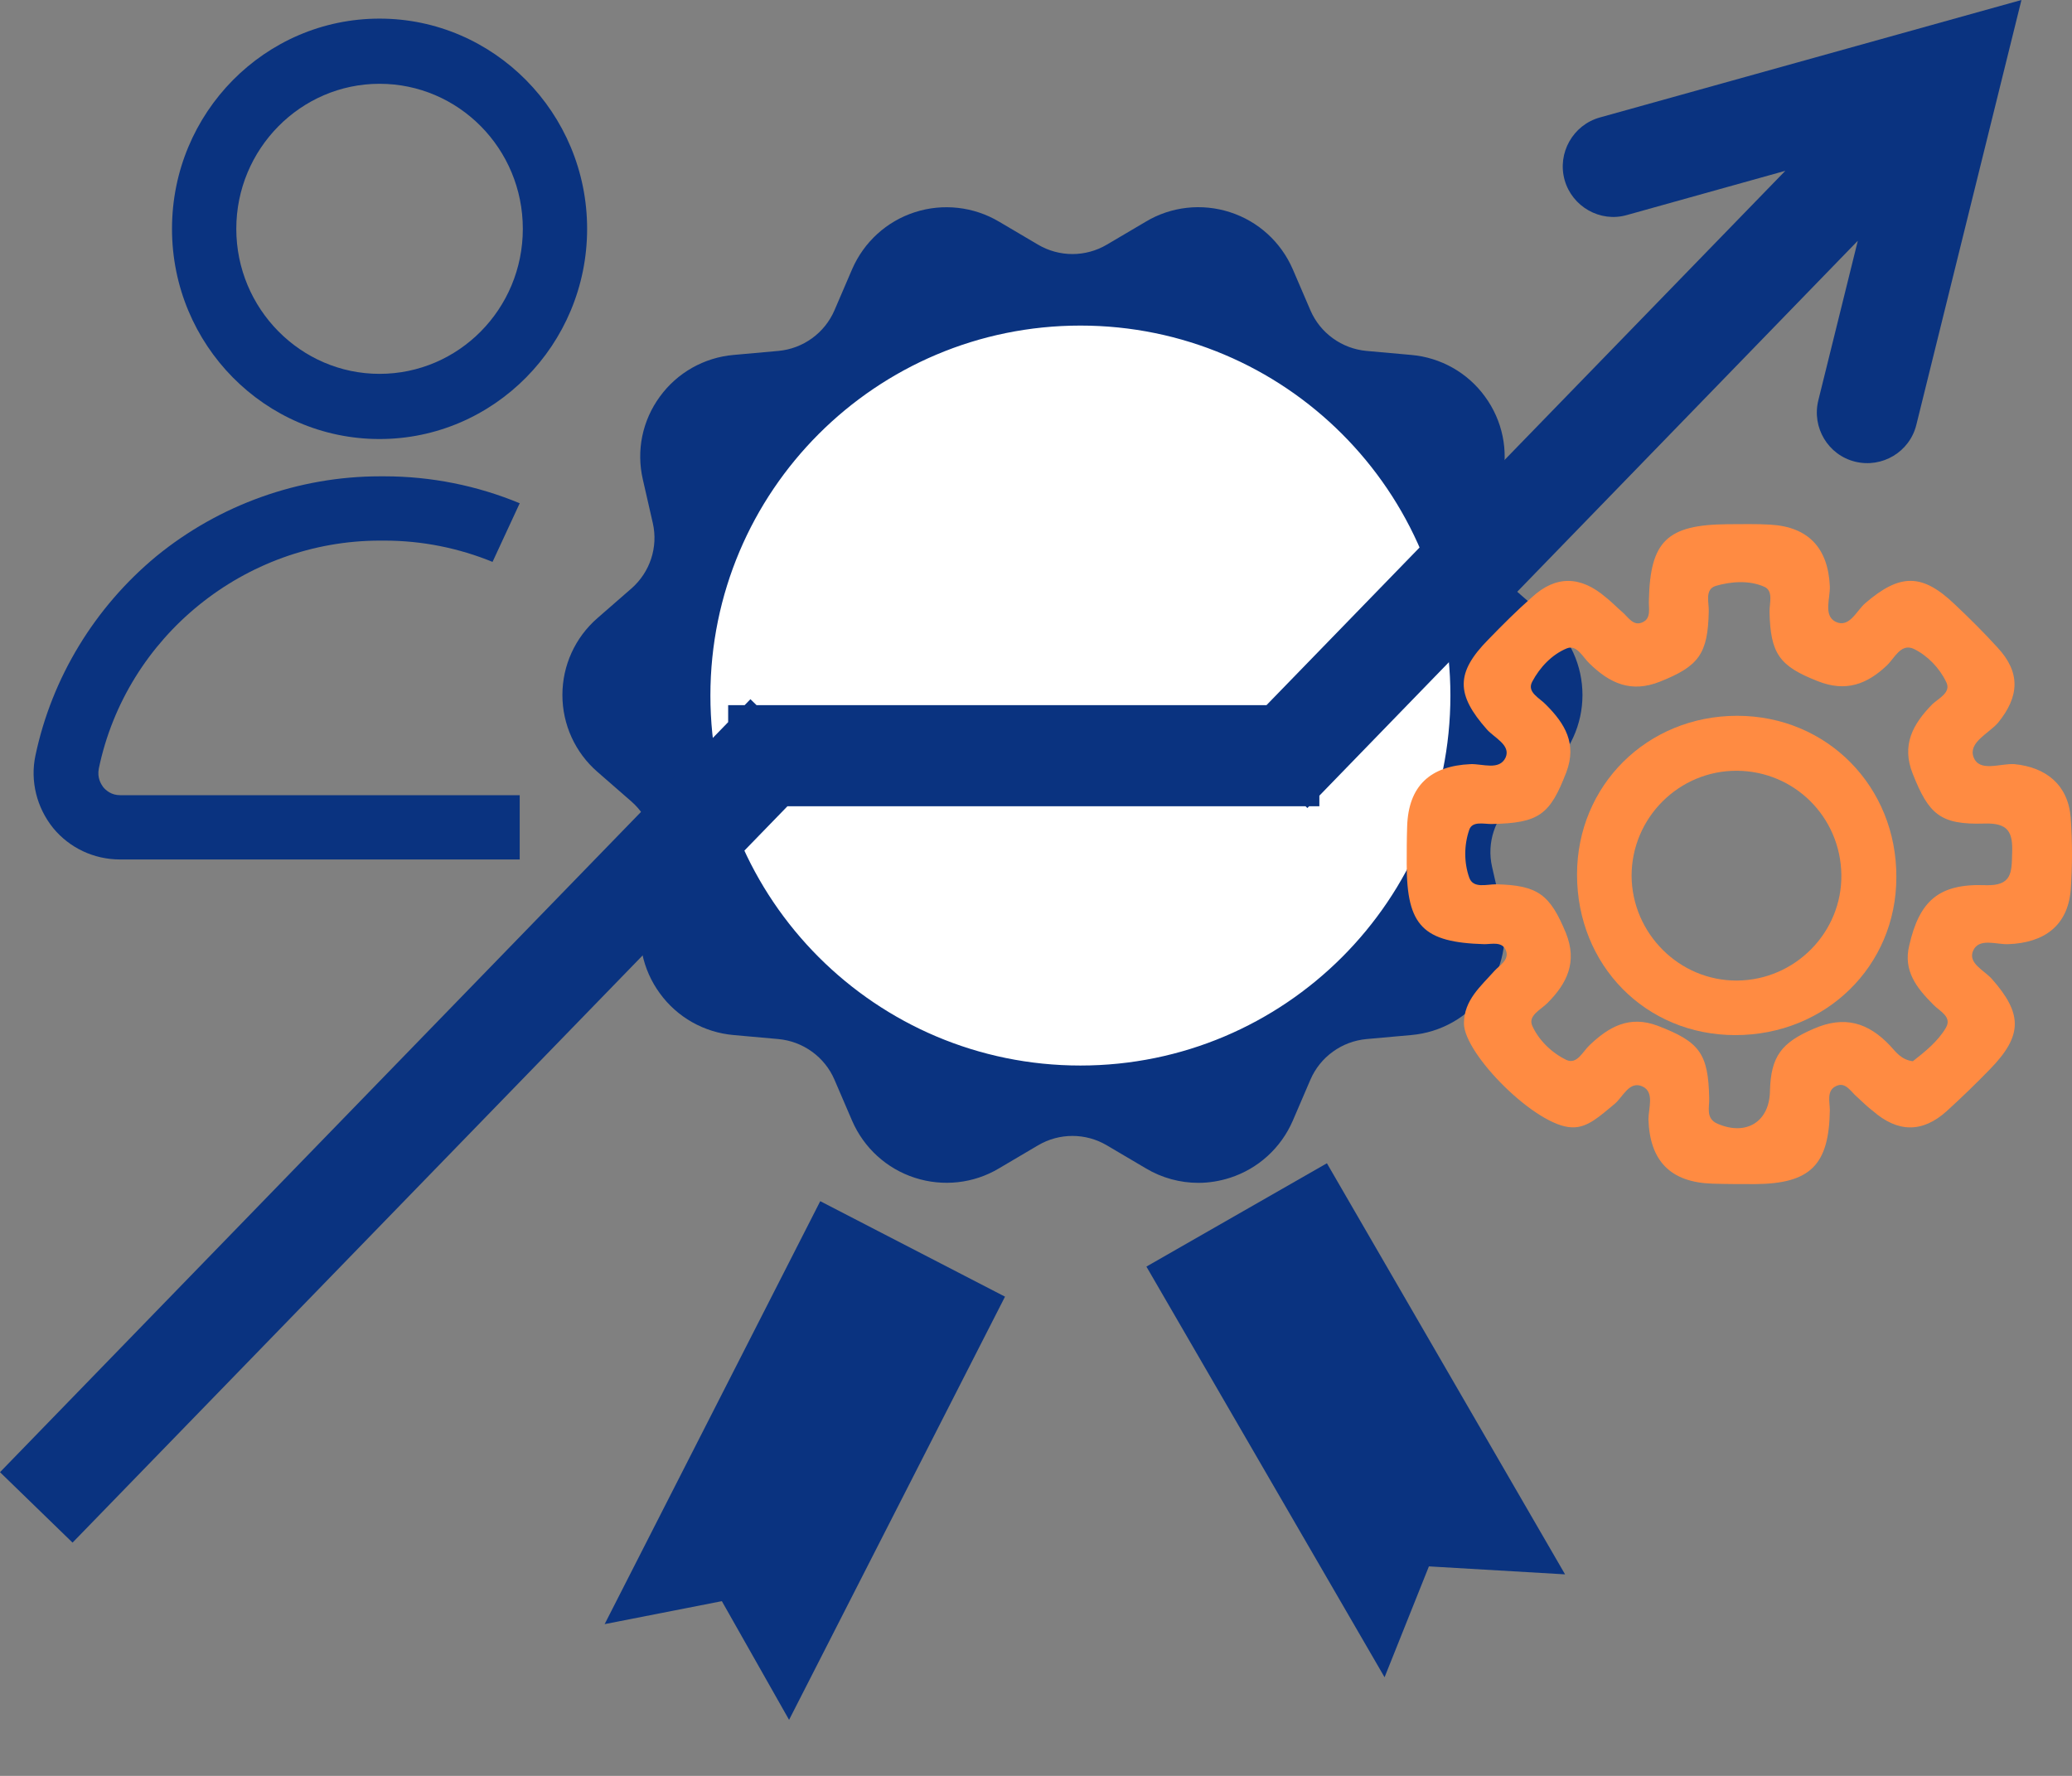
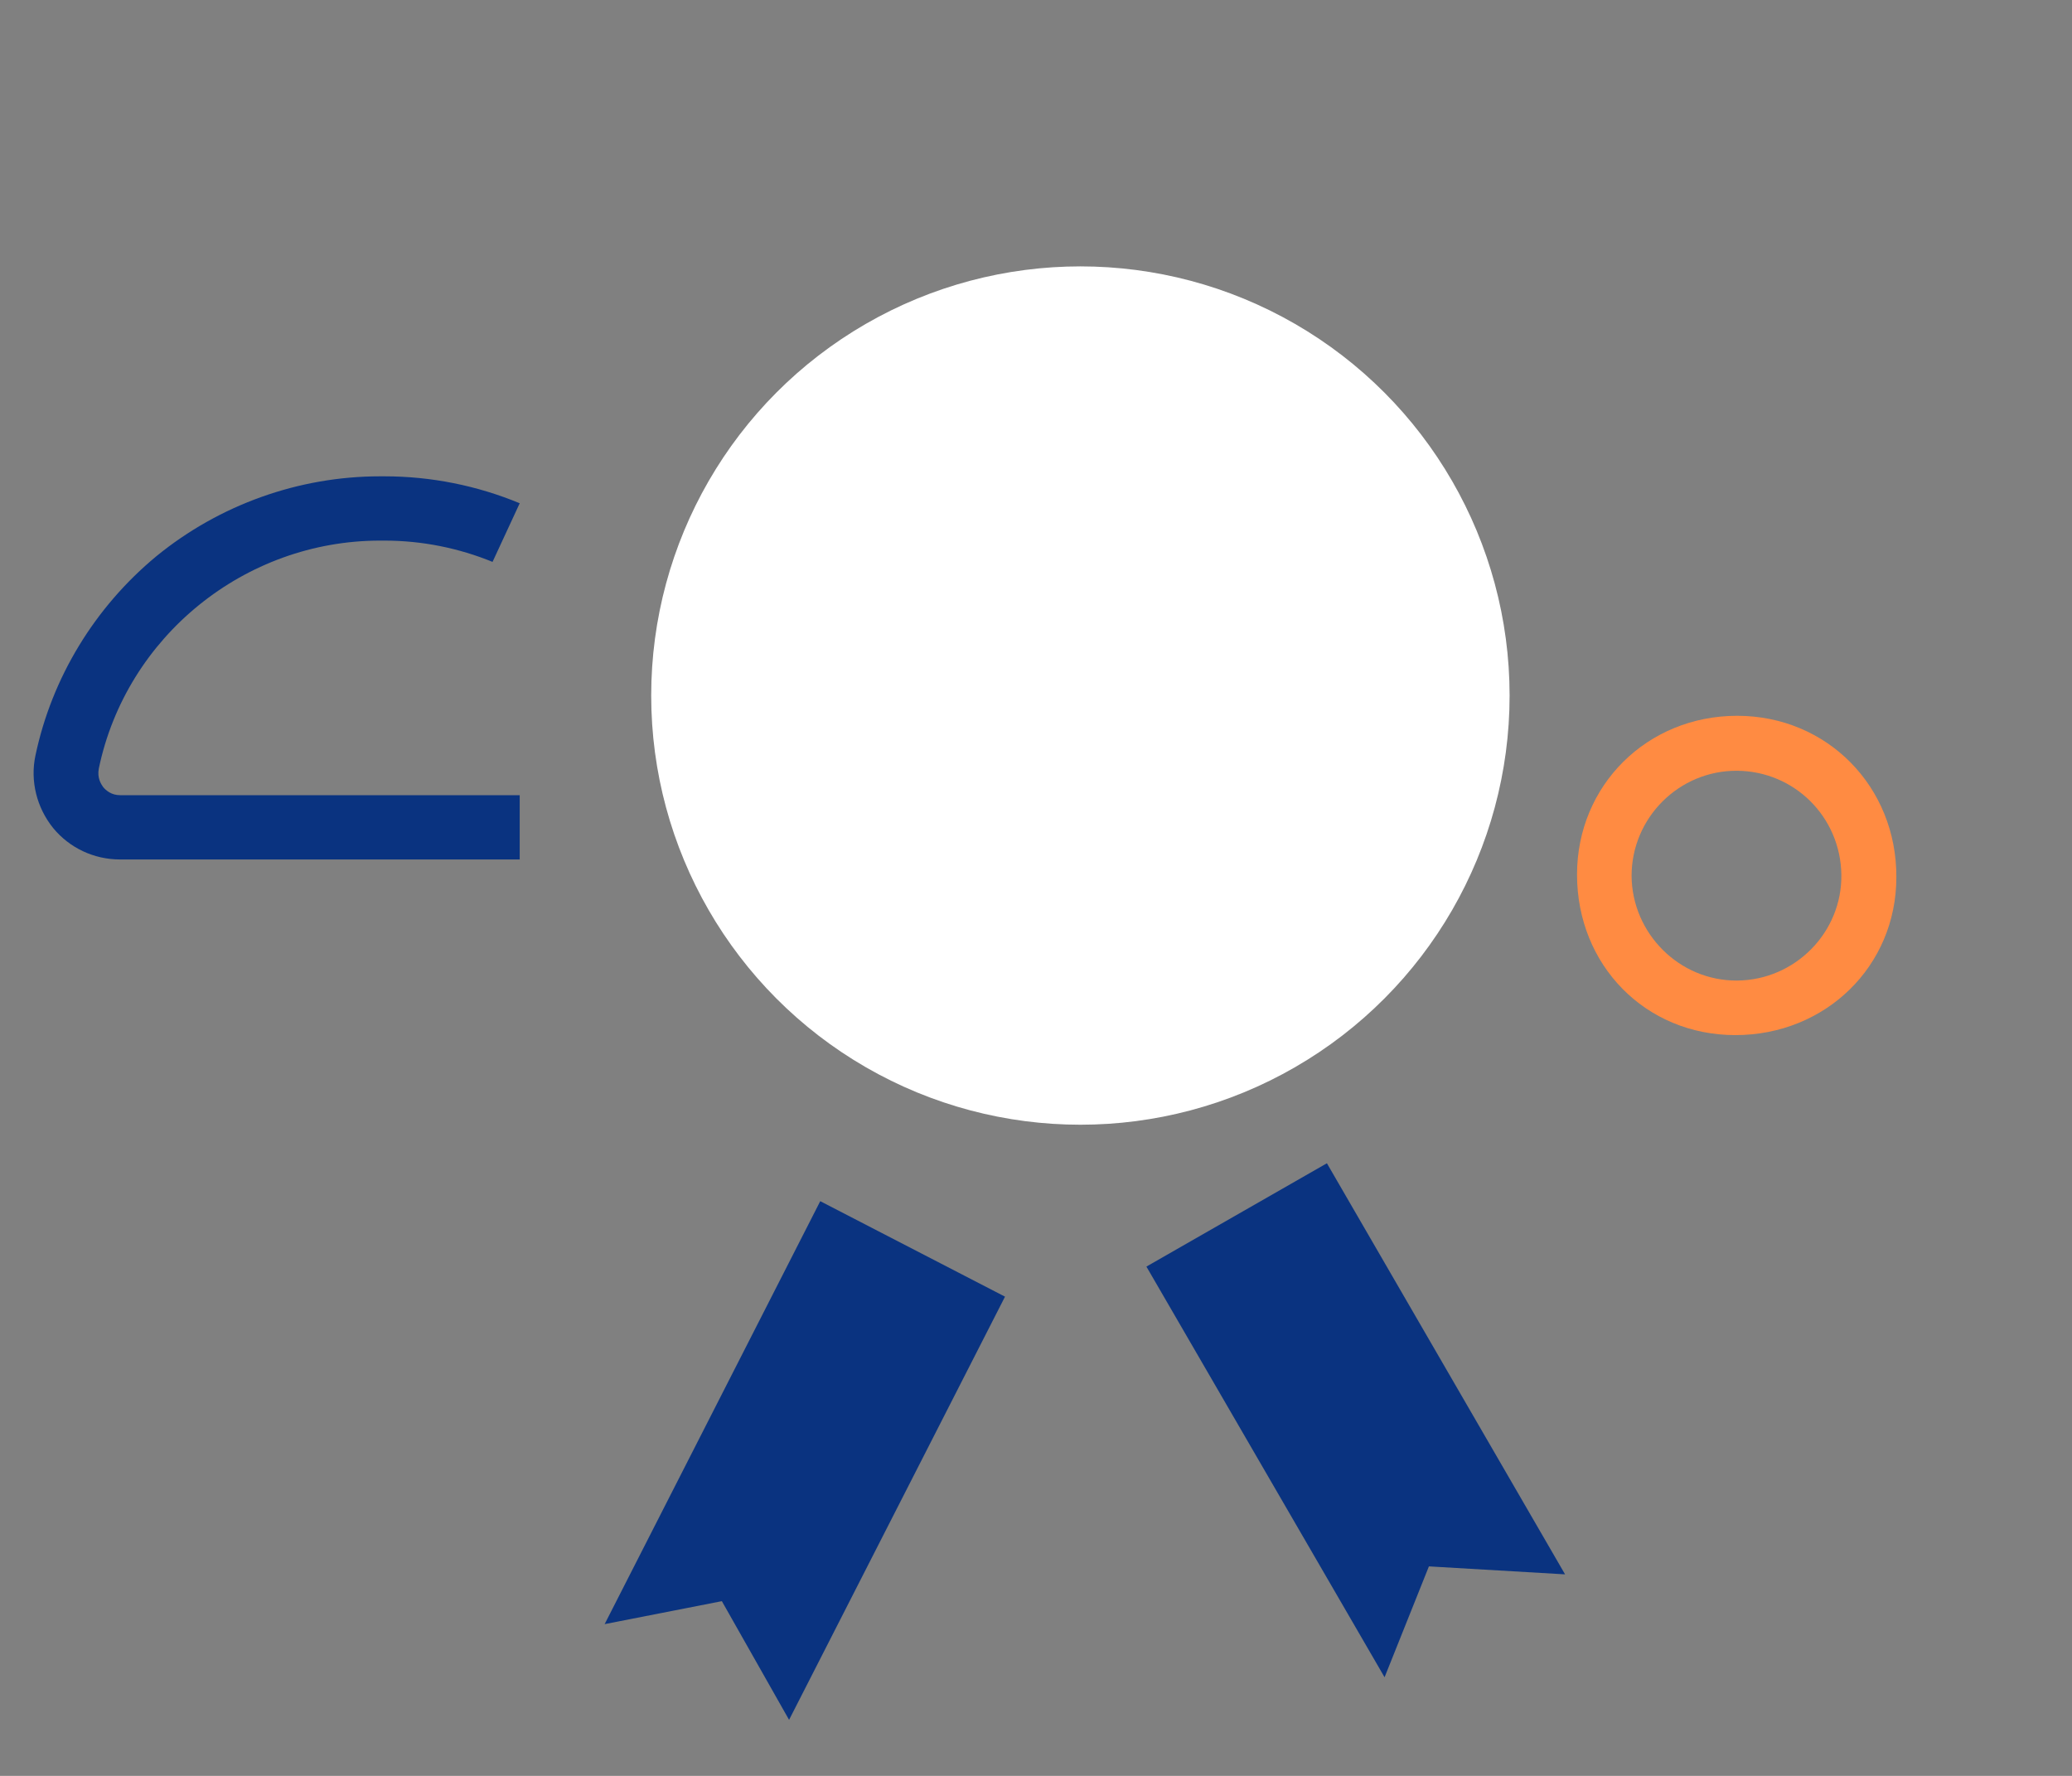
<svg xmlns="http://www.w3.org/2000/svg" width="70" height="60" viewBox="0 0 70 60" fill="none">
  <rect x="0" y="0" width="70" height="60" fill="#808080" stroke="none" />
  <circle cx="36.5" cy="23.5" r="14.5" fill="white" />
-   <path fill-rule="evenodd" clip-rule="evenodd" d="M19 23.481C19 22.487 19.428 21.541 20.183 20.884L21.33 19.884C21.96 19.334 22.239 18.488 22.055 17.677L21.716 16.192C21.606 15.713 21.6 15.215 21.699 14.733C21.799 14.252 22.001 13.797 22.293 13.4C22.582 13.001 22.954 12.669 23.384 12.426C23.814 12.183 24.291 12.035 24.783 11.992L26.299 11.856C26.708 11.818 27.1 11.671 27.432 11.43C27.765 11.19 28.026 10.865 28.189 10.489L28.789 9.093C29.188 8.176 29.954 7.478 30.905 7.17C31.856 6.862 32.897 6.981 33.752 7.489L35.066 8.264C35.785 8.69 36.677 8.69 37.396 8.264L38.71 7.489C39.566 6.975 40.606 6.862 41.557 7.17C42.508 7.478 43.274 8.176 43.673 9.093L44.273 10.489C44.436 10.865 44.697 11.19 45.03 11.43C45.362 11.671 45.754 11.818 46.163 11.856L47.679 11.992C48.171 12.035 48.648 12.183 49.078 12.426C49.508 12.669 49.88 13.001 50.169 13.4C50.758 14.204 50.972 15.222 50.746 16.192L50.407 17.677C50.317 18.076 50.337 18.491 50.465 18.88C50.592 19.268 50.823 19.615 51.132 19.884L52.279 20.884C53.034 21.541 53.462 22.487 53.462 23.481C53.462 24.475 53.034 25.422 52.279 26.078L51.132 27.078C50.502 27.628 50.223 28.474 50.407 29.285L50.746 30.77C50.972 31.74 50.758 32.758 50.169 33.562C49.88 33.961 49.508 34.293 49.078 34.536C48.648 34.779 48.171 34.927 47.679 34.97L46.163 35.106C45.754 35.144 45.362 35.291 45.03 35.532C44.697 35.772 44.436 36.097 44.273 36.473L43.673 37.869C43.274 38.786 42.508 39.484 41.557 39.792C41.206 39.905 40.843 39.964 40.487 39.964C39.869 39.964 39.251 39.798 38.71 39.473L37.396 38.698C36.677 38.272 35.785 38.272 35.066 38.698L33.752 39.473C32.897 39.987 31.856 40.1 30.905 39.792C29.954 39.484 29.188 38.786 28.789 37.869L28.189 36.473C28.026 36.097 27.765 35.772 27.432 35.532C27.1 35.291 26.708 35.144 26.299 35.106L24.783 34.97C24.291 34.927 23.814 34.779 23.384 34.536C22.954 34.293 22.582 33.961 22.293 33.562C21.704 32.758 21.49 31.74 21.716 30.77L22.055 29.285C22.239 28.474 21.96 27.628 21.33 27.078L20.183 26.078C19.428 25.422 19 24.475 19 23.481ZM36.5 36C43.404 36 49 30.404 49 23.5C49 16.596 43.404 11 36.5 11C29.596 11 24 16.596 24 23.5C24 30.404 29.596 36 36.5 36Z" fill="#0A3380" />
-   <path fill-rule="evenodd" clip-rule="evenodd" d="M12.823 2.831C10.156 2.831 7.983 5.034 7.983 7.731C7.983 10.428 10.156 12.631 12.823 12.631C15.49 12.631 17.663 10.443 17.663 7.731C17.663 5.019 15.49 2.831 12.823 2.831ZM12.823 14.833C8.957 14.833 5.811 11.657 5.811 7.731C5.811 3.805 8.957 0.629 12.823 0.629C16.689 0.629 19.835 3.82 19.835 7.731C19.835 11.642 16.689 14.833 12.823 14.833Z" fill="#0A3380" />
  <path d="M3.338 25.967C4.267 21.502 8.268 18.265 12.838 18.265H12.988C14.268 18.265 15.504 18.52 16.64 18.984L17.558 17.003C16.121 16.407 14.566 16.093 12.988 16.093H12.838C10.096 16.093 7.414 17.052 5.286 18.79C3.203 20.513 1.75 22.895 1.196 25.532C1.016 26.387 1.24 27.285 1.795 27.975C2.349 28.649 3.173 29.038 4.057 29.038H17.558V26.866H12.913H4.057C3.758 26.866 3.578 26.701 3.488 26.596C3.413 26.491 3.278 26.282 3.338 25.967Z" fill="#0A3380" />
  <path fill-rule="evenodd" clip-rule="evenodd" d="M58.687 33.129C60.65 33.114 62.238 31.495 62.208 29.548C62.178 27.6 60.62 26.056 58.687 26.041C56.724 26.027 55.121 27.63 55.121 29.593C55.136 31.541 56.739 33.144 58.687 33.129ZM53.278 29.548C53.278 26.536 55.646 24.184 58.687 24.184C61.729 24.184 64.081 26.581 64.066 29.638C64.066 32.649 61.669 34.972 58.627 34.972C55.586 34.972 53.278 32.604 53.278 29.548Z" fill="#FF8B42" />
-   <path fill-rule="evenodd" clip-rule="evenodd" d="M64.621 35.856C65.025 35.541 65.475 35.182 65.744 34.717C65.954 34.343 65.52 34.163 65.31 33.938C64.755 33.383 64.291 32.799 64.501 31.945C64.845 30.432 65.505 29.847 67.078 29.907C67.977 29.937 67.962 29.473 67.977 28.829C68.007 28.124 67.857 27.795 67.033 27.825C65.55 27.87 65.16 27.51 64.621 26.146C64.231 25.173 64.621 24.468 65.28 23.794C65.505 23.584 65.939 23.39 65.744 23.03C65.52 22.565 65.115 22.146 64.651 21.921C64.216 21.726 64.006 22.236 63.752 22.476C63.077 23.12 62.358 23.39 61.414 23.015C60.111 22.506 59.811 22.086 59.781 20.663C59.781 20.363 59.916 19.958 59.601 19.823C59.092 19.599 58.492 19.644 57.968 19.794C57.578 19.913 57.743 20.363 57.728 20.663C57.698 22.086 57.399 22.506 56.08 23.03C55.106 23.419 54.387 23.09 53.698 22.416C53.473 22.206 53.278 21.771 52.933 21.906C52.424 22.116 52.02 22.55 51.765 23.03C51.57 23.39 52.02 23.584 52.229 23.809C52.874 24.453 53.278 25.128 52.918 26.087C52.364 27.525 52.004 27.81 50.386 27.84C50.117 27.84 49.742 27.735 49.637 28.034C49.457 28.559 49.457 29.143 49.637 29.653C49.772 30.027 50.221 29.877 50.536 29.877C51.96 29.907 52.364 30.222 52.904 31.526C53.293 32.499 52.948 33.219 52.274 33.893C52.049 34.118 51.615 34.312 51.765 34.657C51.989 35.152 52.424 35.571 52.918 35.811C53.278 35.976 53.473 35.526 53.698 35.316C54.357 34.687 55.046 34.297 56.005 34.657C57.413 35.197 57.713 35.586 57.743 37.099C57.758 37.399 57.608 37.789 58.028 37.968C59.002 38.388 59.781 37.894 59.796 36.86C59.826 35.691 60.185 35.227 61.264 34.762C62.313 34.297 63.122 34.552 63.856 35.331C64.051 35.541 64.231 35.811 64.636 35.856H64.621ZM53.098 38.088C51.9 38.058 49.472 35.631 49.457 34.582C49.457 33.788 50.027 33.324 50.491 32.799C50.671 32.604 50.986 32.44 50.881 32.125C50.761 31.795 50.401 31.9 50.147 31.9C48.079 31.84 47.524 31.286 47.524 29.203C47.524 28.769 47.524 28.349 47.539 27.915C47.584 26.551 48.319 25.877 49.682 25.817C50.087 25.802 50.656 26.042 50.866 25.592C51.045 25.173 50.491 24.933 50.236 24.648C49.188 23.465 49.173 22.73 50.281 21.607C50.761 21.112 51.24 20.633 51.75 20.183C52.559 19.434 53.398 19.449 54.252 20.183C54.447 20.333 54.612 20.513 54.806 20.677C55.016 20.857 55.181 21.172 55.496 21.022C55.795 20.887 55.691 20.543 55.706 20.273C55.75 18.28 56.32 17.726 58.373 17.711C58.852 17.711 59.331 17.696 59.811 17.726C61.099 17.801 61.759 18.52 61.819 19.808C61.834 20.213 61.594 20.797 62.014 21.007C62.478 21.232 62.718 20.633 63.017 20.378C64.186 19.374 64.935 19.359 66.044 20.423C66.538 20.887 67.018 21.367 67.483 21.876C68.262 22.715 68.232 23.524 67.498 24.423C67.183 24.783 66.494 25.083 66.673 25.577C66.868 26.102 67.572 25.787 68.052 25.817C69.131 25.922 69.865 26.521 69.955 27.615C70.015 28.439 70.015 29.263 69.955 30.087C69.85 31.256 69.086 31.855 67.842 31.9C67.438 31.915 66.853 31.675 66.658 32.125C66.479 32.544 67.033 32.784 67.288 33.069C68.337 34.253 68.337 34.987 67.228 36.126C66.763 36.605 66.269 37.084 65.774 37.534C64.95 38.283 64.111 38.268 63.272 37.534C63.092 37.399 62.927 37.234 62.763 37.084C62.538 36.905 62.358 36.53 62.029 36.695C61.699 36.845 61.819 37.234 61.819 37.519C61.789 39.362 61.159 39.991 59.301 40.006C58.807 40.006 58.328 40.006 57.848 39.991C56.44 39.946 55.735 39.227 55.691 37.819C55.691 37.444 55.9 36.905 55.496 36.71C55.046 36.5 54.836 37.054 54.552 37.294C54.072 37.684 53.638 38.118 53.098 38.088Z" fill="#FF8B42" />
  <path fill-rule="evenodd" clip-rule="evenodd" d="M52.874 53.191L44.828 39.302L38.73 42.793L46.776 56.668L48.274 52.922L52.874 53.191Z" fill="#0A3380" />
  <path fill-rule="evenodd" clip-rule="evenodd" d="M26.658 58.107L33.953 43.809L27.711 40.583L20.427 54.873L24.387 54.097L26.658 58.107Z" fill="#0A3380" />
-   <path fill-rule="evenodd" clip-rule="evenodd" d="M68.292 0L64.741 14.354C64.516 15.268 63.587 15.823 62.673 15.598C61.759 15.373 61.205 14.444 61.429 13.53L62.764 8.134L44.573 26.883V27.241H44.226L44.168 27.3L44.106 27.241H26.602L2.451 52.119L0 49.739L24.6 24.398V23.824H25.157L25.352 23.623L25.559 23.824H42.787L60.315 5.771L54.956 7.267C54.057 7.522 53.113 6.982 52.859 6.083C52.604 5.169 53.143 4.225 54.042 3.971L68.292 0Z" fill="#0A3380" />
</svg>